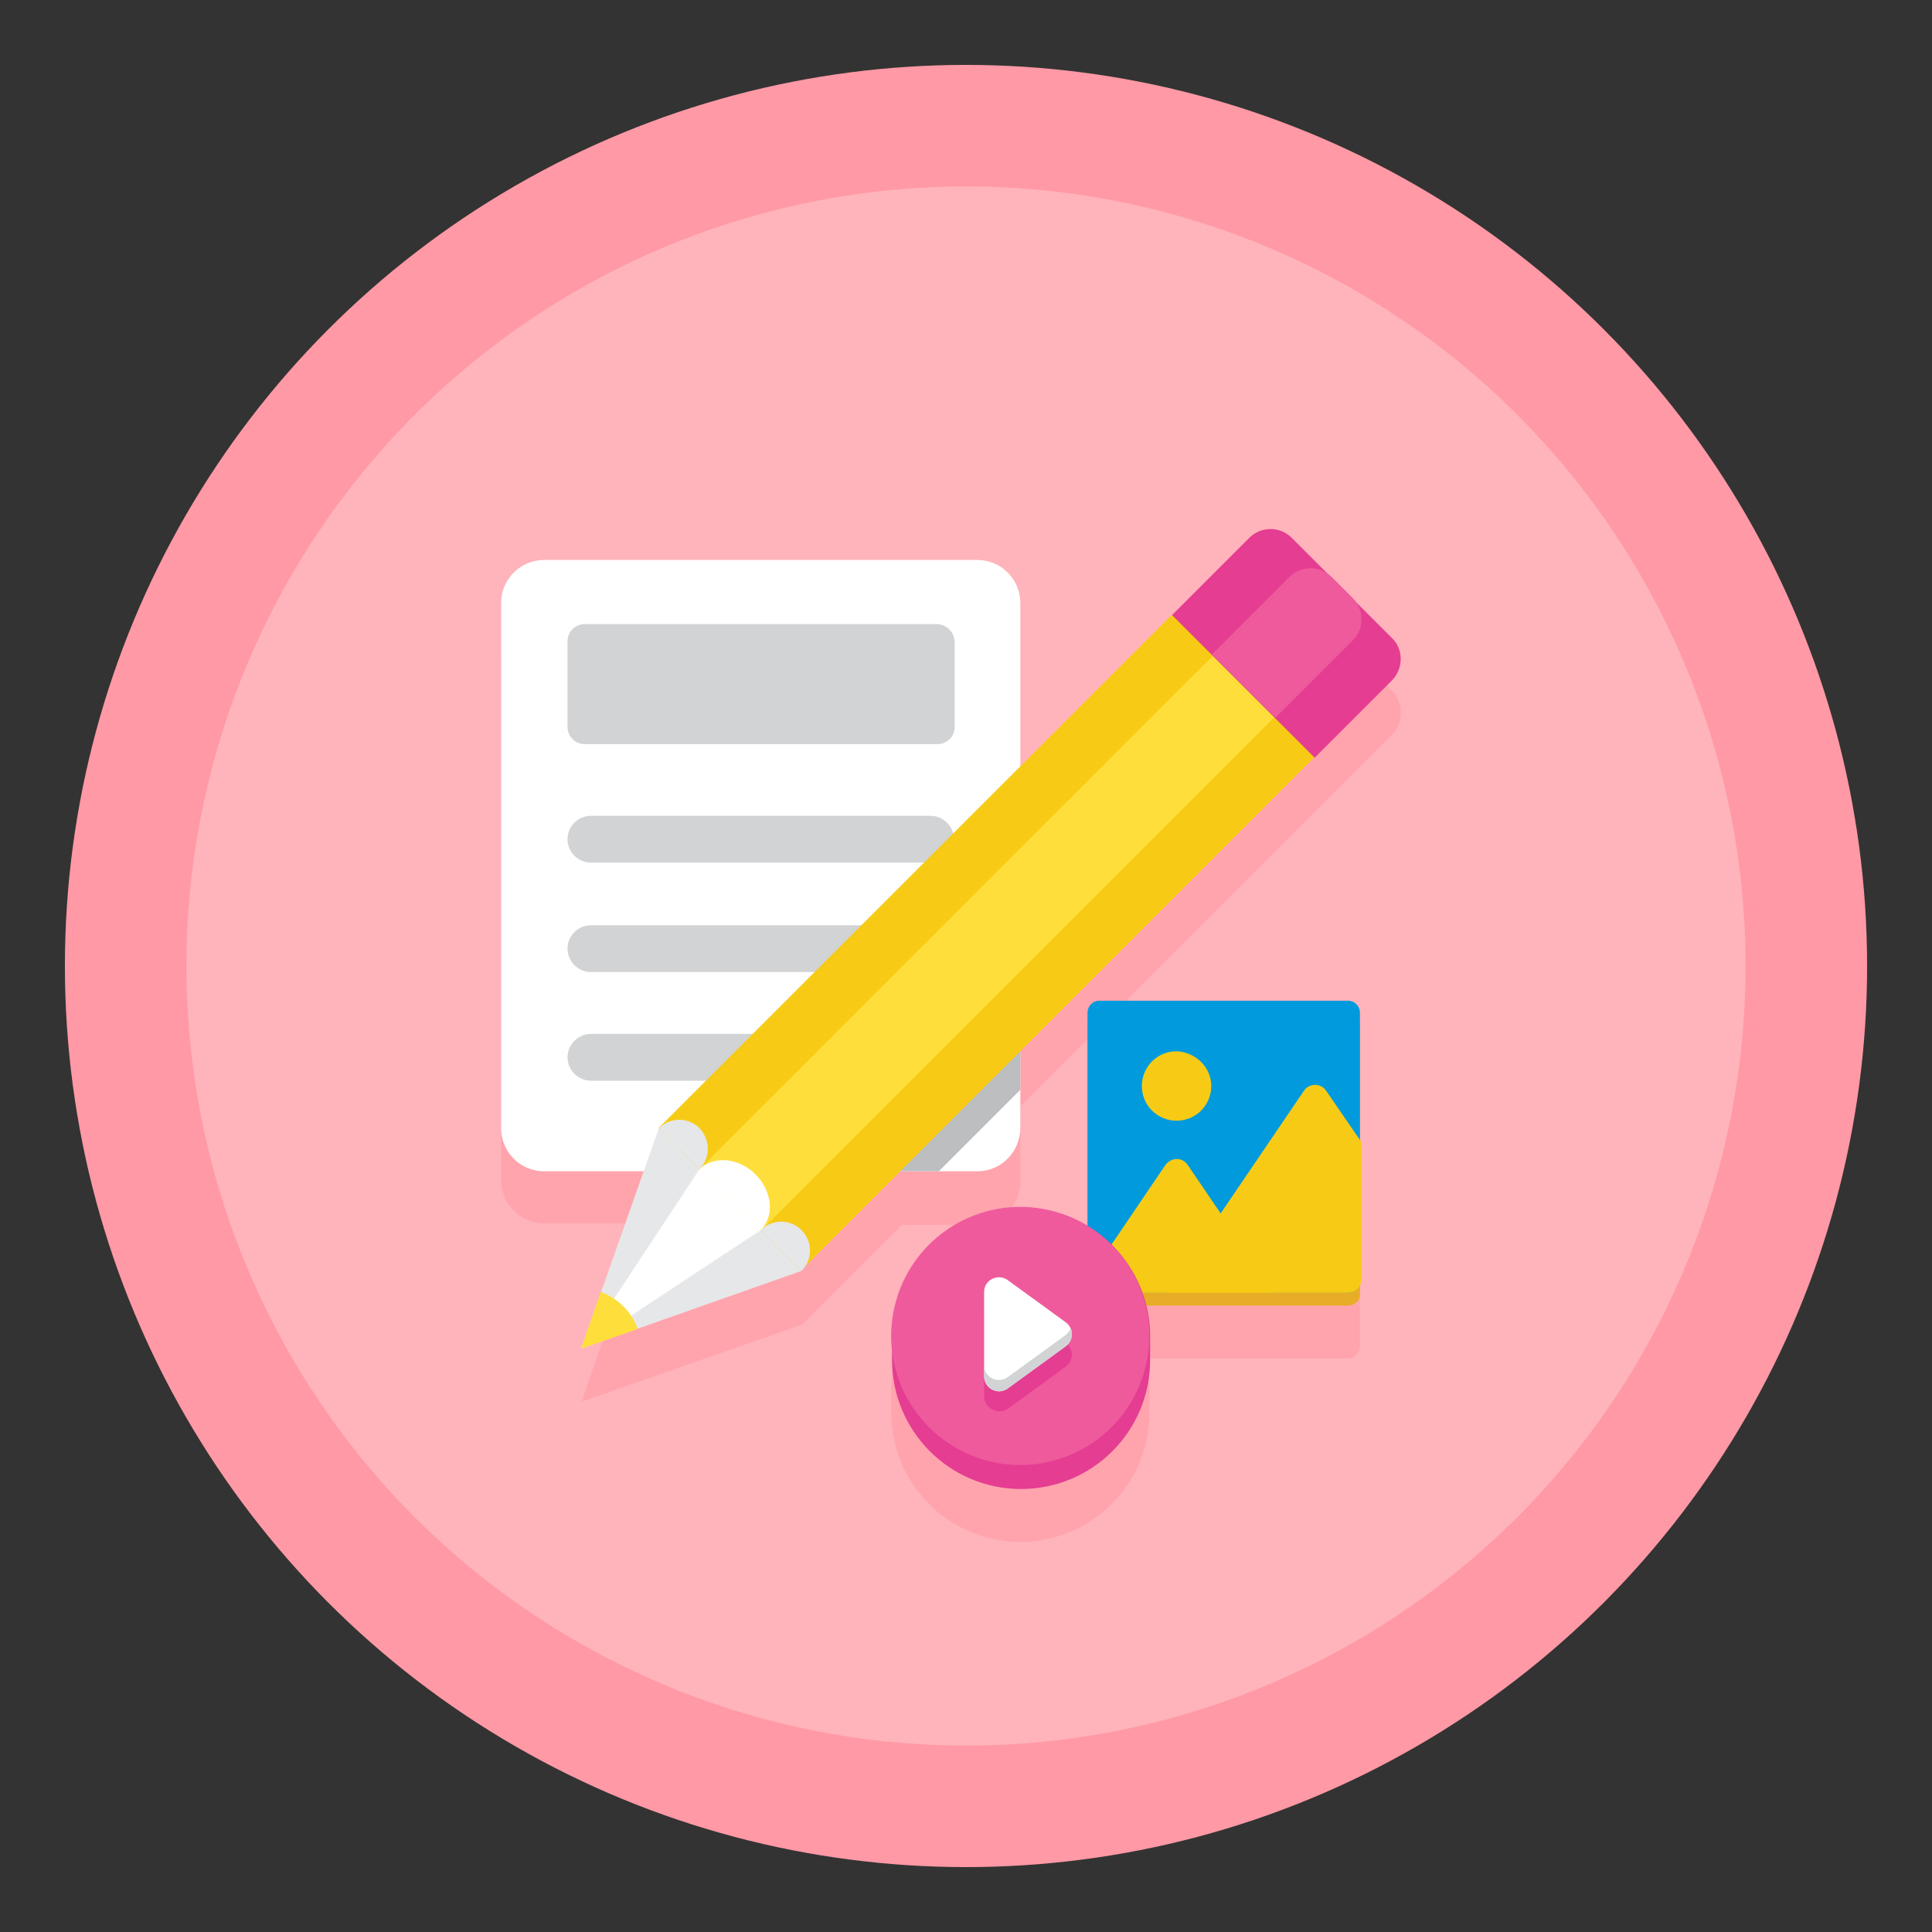
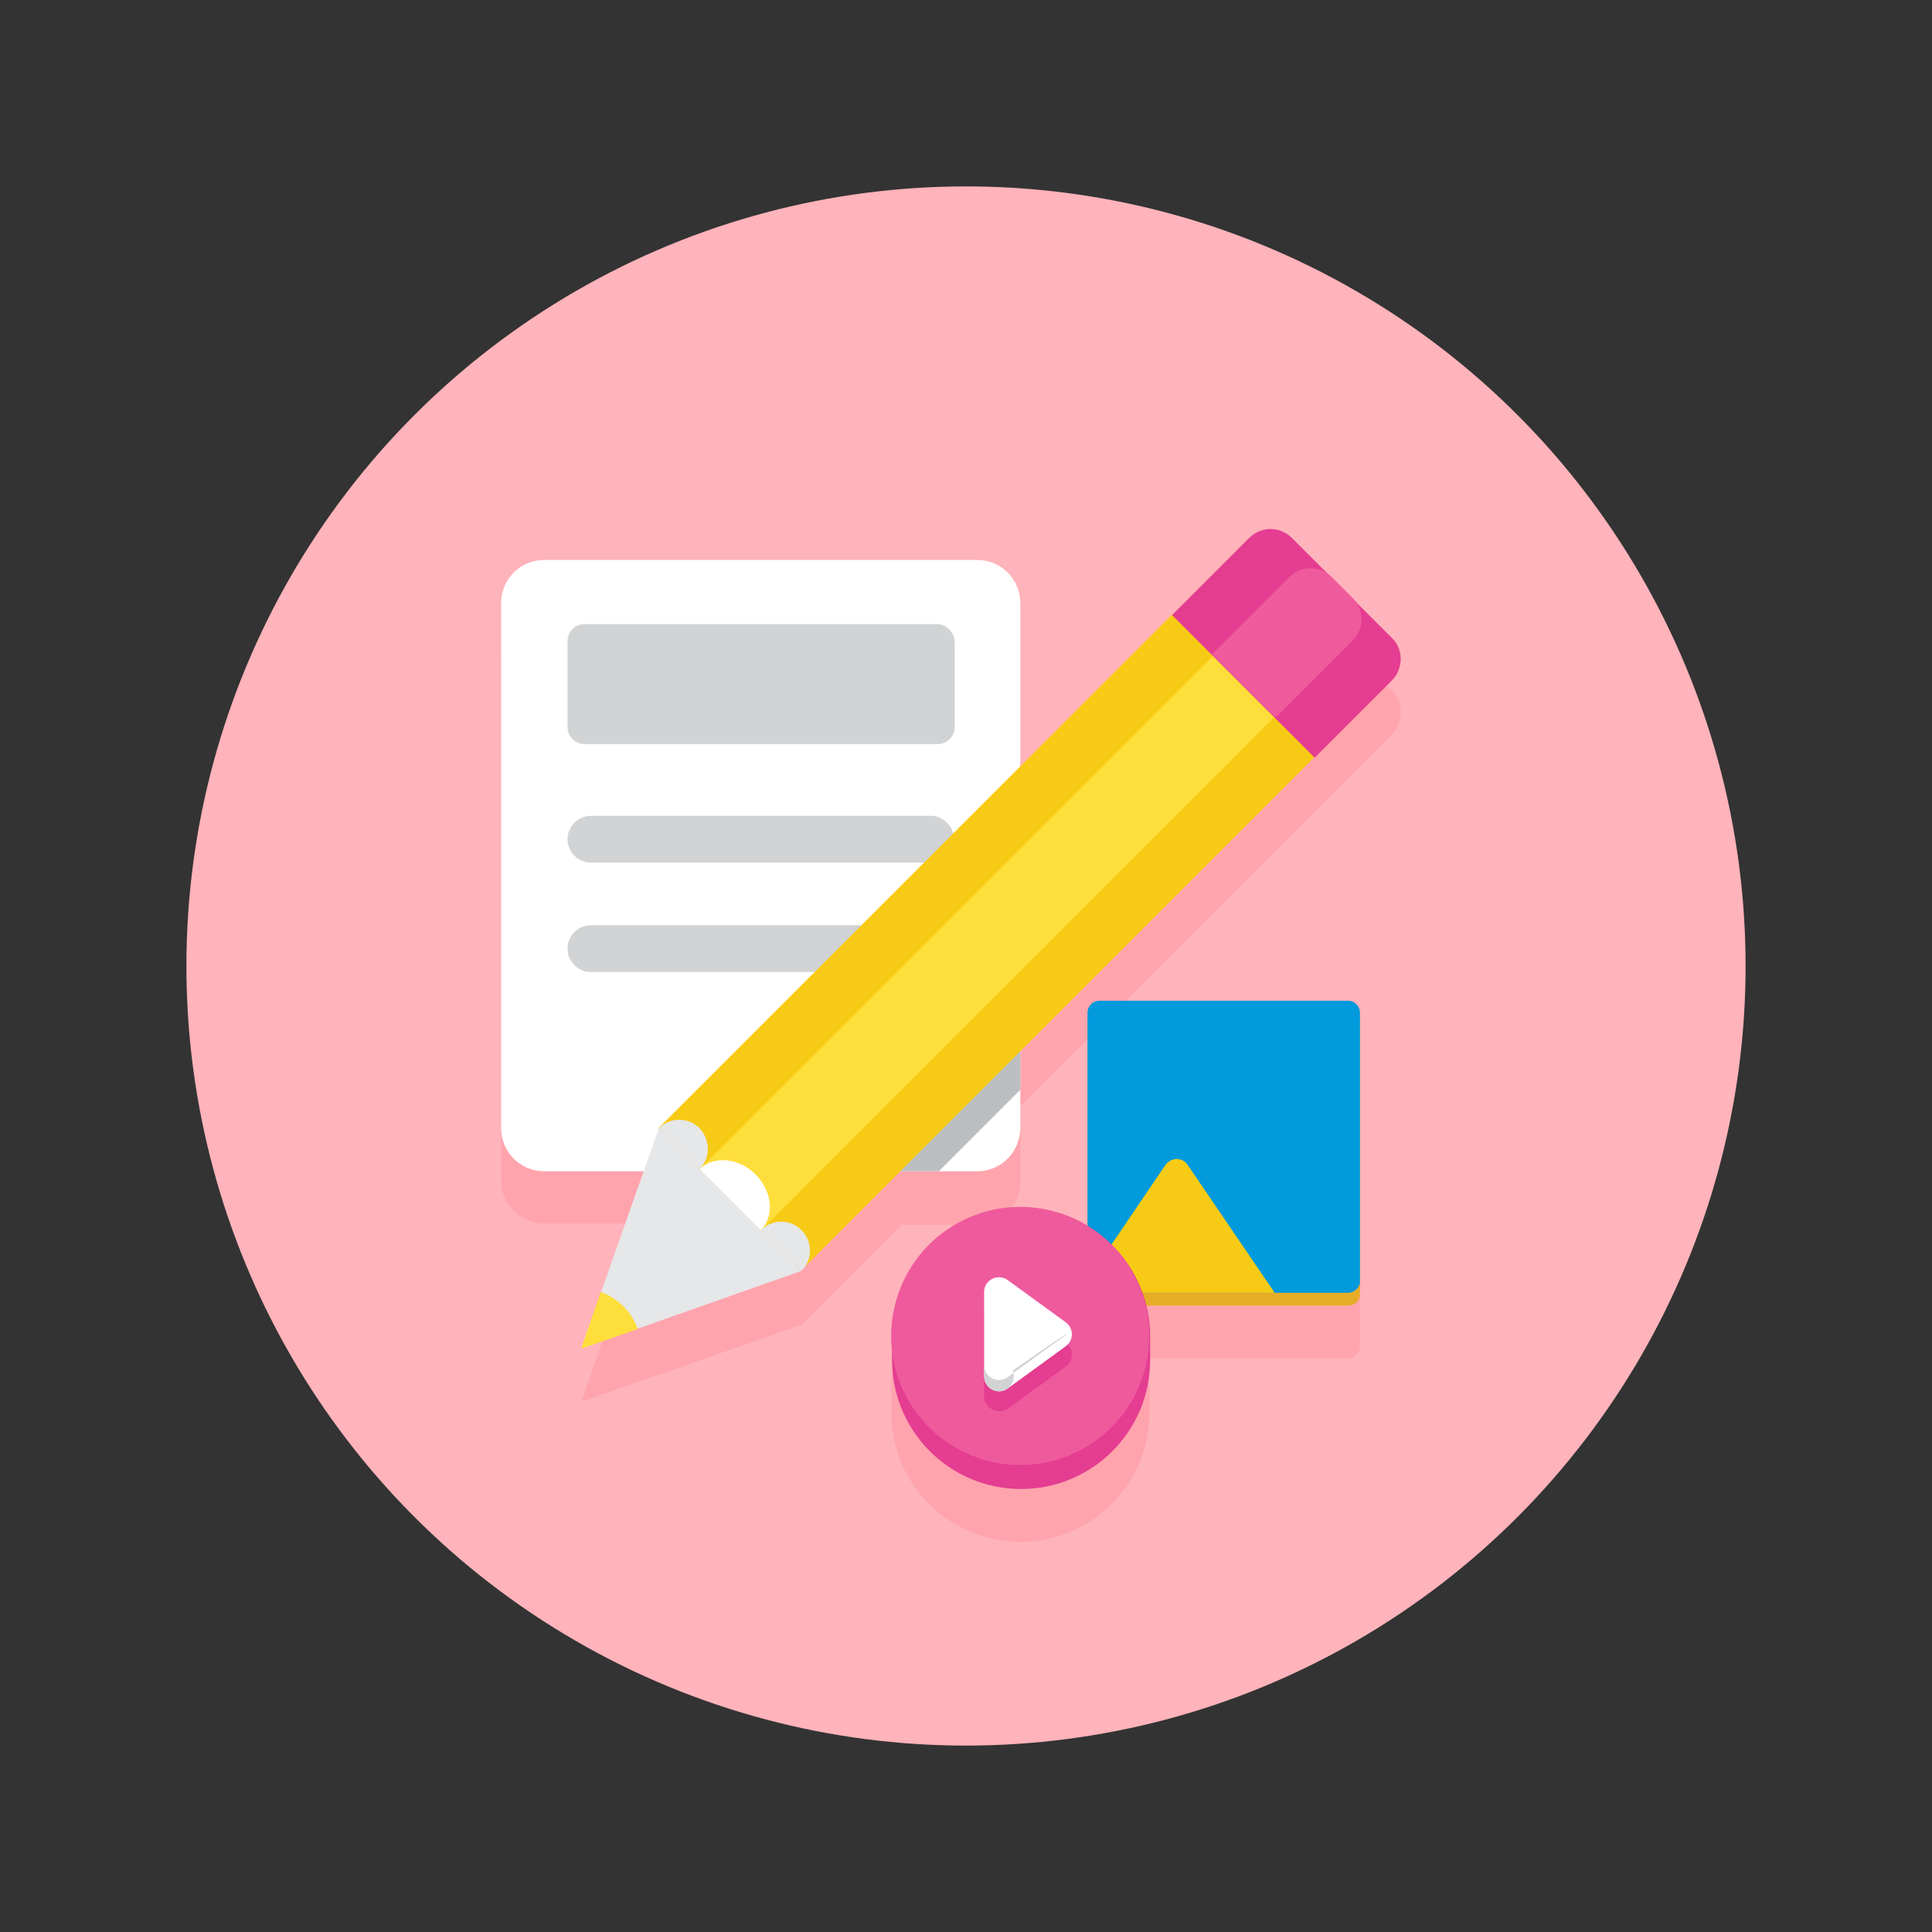
<svg xmlns="http://www.w3.org/2000/svg" version="1.1" id="Layer_1" x="0px" y="0px" viewBox="0 0 256 256" style="enable-background:new 0 0 256 256;" xml:space="preserve">
  <rect x="0" y="0" width="256" height="256" fill="#333333" stroke="none" />
  <style type="text/css">
	.st0{fill:#FF99A5;}
	.st1{fill:#FFB3BA;}
	.st2{opacity:0.6;fill:#FF99A5;}
	.st3{fill:#FFFFFF;}
	.st4{fill:#D1D3D4;}
	.st5{fill:#E7AD27;}
	.st6{fill:#009ADD;}
	.st7{fill:#F7CB15;}
	.st8{fill:#BCBEC0;}
	.st9{fill:#FEDE3A;}
	.st10{fill:#E43D91;}
	.st11{fill:#EF5A9D;}
	.st12{fill:#E6E7E8;}
</style>
  <g>
    <g>
      <g>
-         <circle class="st0" cx="128" cy="128" r="119.4" />
-       </g>
+         </g>
      <g>
        <circle class="st1" cx="128" cy="128" r="103.3" />
      </g>
    </g>
    <g>
      <path class="st2" d="M178.6,139.5h-32.9c-0.9,0-1.6,0.7-1.6,1.6v1.8v26.6c-2.6-1.6-5.6-2.5-8.9-2.5c-7.7,0-14.1,5-16.3,12    c-0.5,1.6-0.8,3.3-0.8,5.1v3.1c0,9.4,7.6,17.1,17.1,17.1c9.4,0,17.1-7.6,17.1-17.1v-3.1c0-1.4-0.2-2.8-0.5-4.1h26.8    c0.9,0,1.6-0.7,1.6-1.6v-1.8v-33.7v-1.8C180.3,140.2,179.5,139.5,178.6,139.5z" />
      <path class="st2" d="M184.4,91.5l-6.6-6.6l-1.4-1.4l0,0l-5.2-5.2c-1.6-1.6-4.1-1.6-5.7,0l-10.2,10.2l-20.2,20.2V86.9    c0-3.2-2.6-5.7-5.7-5.7H72.1c-3.2,0-5.7,2.6-5.7,5.7v69.5c0,3.2,2.6,5.7,5.7,5.7h13.2l-5.6,16c0,0,0,0,0,0l-1.8,5.2l-0.8,2.4l0,0    l0,0l7.5-2.6v0l21.7-7.6l0,0l0,0c0,0,0,0,0,0l13.2-13.2h5h5c3.2,0,5.7-2.6,5.7-5.7v-5v-5l39.1-39.1l10.2-10.2    C186,95.6,186,93,184.4,91.5z" />
    </g>
    <g>
      <g>
        <path class="st3" d="M129.5,155.2H72.1c-3.2,0-5.7-2.6-5.7-5.7V79.9c0-3.2,2.6-5.7,5.7-5.7h57.4c3.2,0,5.7,2.6,5.7,5.7v69.5     C135.2,152.6,132.7,155.2,129.5,155.2z" />
        <g>
          <path class="st4" d="M123.3,114.3h-45c-1.7,0-3.1-1.4-3.1-3.1v0c0-1.7,1.4-3.1,3.1-3.1h45c1.7,0,3.1,1.4,3.1,3.1v0      C126.4,112.9,125,114.3,123.3,114.3z" />
          <path class="st4" d="M123.3,128.8h-45c-1.7,0-3.1-1.4-3.1-3.1l0,0c0-1.7,1.4-3.1,3.1-3.1h45c1.7,0,3.1,1.4,3.1,3.1l0,0      C126.4,127.4,125,128.8,123.3,128.8z" />
-           <path class="st4" d="M123.3,143.2h-45c-1.7,0-3.1-1.4-3.1-3.1l0,0c0-1.7,1.4-3.1,3.1-3.1h45c1.7,0,3.1,1.4,3.1,3.1l0,0      C126.4,141.8,125,143.2,123.3,143.2z" />
        </g>
        <path class="st4" d="M124.1,82.7H77.5c-1.3,0-2.3,1-2.3,2.3v11.3c0,1.3,1,2.3,2.3,2.3h46.7c1.3,0,2.3-1,2.3-2.3V85     C126.4,83.7,125.4,82.7,124.1,82.7z" />
      </g>
      <g>
        <path class="st5" d="M178.6,173h-32.9c-0.9,0-1.6-0.7-1.6-1.6v-35.5c0-0.9,0.7-1.6,1.6-1.6h32.9c0.9,0,1.6,0.7,1.6,1.6v35.5     C180.3,172.3,179.5,173,178.6,173z" />
        <path class="st6" d="M178.6,171.3h-32.9c-0.9,0-1.6-0.7-1.6-1.6v-35.5c0-0.9,0.7-1.6,1.6-1.6h32.9c0.9,0,1.6,0.7,1.6,1.6v35.5     C180.3,170.5,179.5,171.3,178.6,171.3z" />
        <path class="st7" d="M154.4,154.4l-10.3,15.2c0,0.9,0.8,1.7,1.8,1.7h23l-11.5-16.9C156.7,153.3,155.2,153.3,154.4,154.4z" />
-         <path class="st7" d="M180.3,151.2l-4.6-6.7c-0.7-1-2.2-1-2.9,0l-18.2,26.8h24c1,0,1.8-0.8,1.8-1.8V151.2z" />
-         <path class="st7" d="M160.5,143.9c0,2.5-2,4.6-4.6,4.6c-2.5,0-4.6-2-4.6-4.6c0-2.5,2-4.6,4.6-4.6     C158.4,139.4,160.5,141.4,160.5,143.9z" />
      </g>
      <polygon class="st8" points="87.1,155.2 124.4,155.2 135.2,144.4 135.2,106.6 87.3,154.5 87.3,154.5 87.3,154.5 87.3,154.5   " />
      <g>
        <rect x="117.4" y="76.8" transform="matrix(0.707 0.707 -0.707 0.707 126.631 -55.899)" class="st7" width="26.7" height="96.3" />
        <rect x="125.1" y="76.8" transform="matrix(0.707 0.707 -0.707 0.707 126.631 -55.899)" class="st9" width="11.5" height="96.3" />
        <path class="st10" d="M184.4,84.5l-13.2-13.2c-1.6-1.6-4.1-1.6-5.7,0l-10.2,10.2l18.9,18.9l10.2-10.2C186,88.6,186,86,184.4,84.5     z" />
        <path class="st11" d="M179.2,79.2l-2.7-2.7c-1.6-1.6-4.1-1.6-5.7,0l-10.2,10.2l8.4,8.4l10.2-10.2     C180.8,83.4,180.8,80.8,179.2,79.2z" />
        <polygon class="st12" points="106.2,168.4 87.3,149.5 77,178.7    " />
-         <polygon class="st3" points="100.8,163 92.7,154.9 77,178.7    " />
        <path class="st9" d="M77,178.7l7.5-2.6c-0.4-1.1-1-2.1-1.9-3c-0.9-0.9-1.9-1.5-3-1.9L77,178.7z" />
        <path class="st12" d="M92.7,149.5c-1.5-1.5-3.9-1.5-5.4,0l5.4,5.4C94.2,153.4,94.1,151,92.7,149.5z" />
        <path class="st12" d="M106.2,163c-1.5-1.5-3.9-1.5-5.4,0l5.4,5.4C107.7,166.9,107.7,164.5,106.2,163z" />
        <path class="st3" d="M100.1,155.6c-2.2-2.2-5.5-2.5-7.4-0.7l0,0l8.1,8.1l0,0C102.7,161.1,102.3,157.8,100.1,155.6z" />
      </g>
      <g>
        <g>
          <path class="st10" d="M118.2,180.2c0,9.4,7.6,17.1,17.1,17.1c9.4,0,17.1-7.6,17.1-17.1v-3.1c0-9.4-7.6-17.1-17.1-17.1      c-9.4,0-17.1,7.6-17.1,17.1V180.2z" />
          <ellipse transform="matrix(0.231 -0.973 0.973 0.231 -68.362 267.661)" class="st11" cx="135.2" cy="177.1" rx="17.1" ry="17.1" />
        </g>
        <g>
          <path class="st10" d="M130.4,185v-11.1c0-1.6,1.8-2.5,3.1-1.6l7.7,5.6c1.1,0.8,1.1,2.4,0,3.2l-7.7,5.6      C132.2,187.5,130.4,186.6,130.4,185z" />
          <path class="st3" d="M130.4,182.3v-11.1c0-1.6,1.8-2.5,3.1-1.6l7.7,5.6c1.1,0.8,1.1,2.4,0,3.2l-7.7,5.6      C132.2,184.9,130.4,184,130.4,182.3z" />
-           <path class="st4" d="M141.2,176.9l-7.7,5.6c-1.3,0.9-3.1,0-3.1-1.6v1.5c0,1.6,1.8,2.5,3.1,1.6l7.7-5.6c0.8-0.6,1-1.6,0.7-2.4      C141.8,176.3,141.5,176.6,141.2,176.9z" />
+           <path class="st4" d="M141.2,176.9l-7.7,5.6c-1.3,0.9-3.1,0-3.1-1.6v1.5c0,1.6,1.8,2.5,3.1,1.6c0.8-0.6,1-1.6,0.7-2.4      C141.8,176.3,141.5,176.6,141.2,176.9z" />
        </g>
      </g>
    </g>
  </g>
</svg>